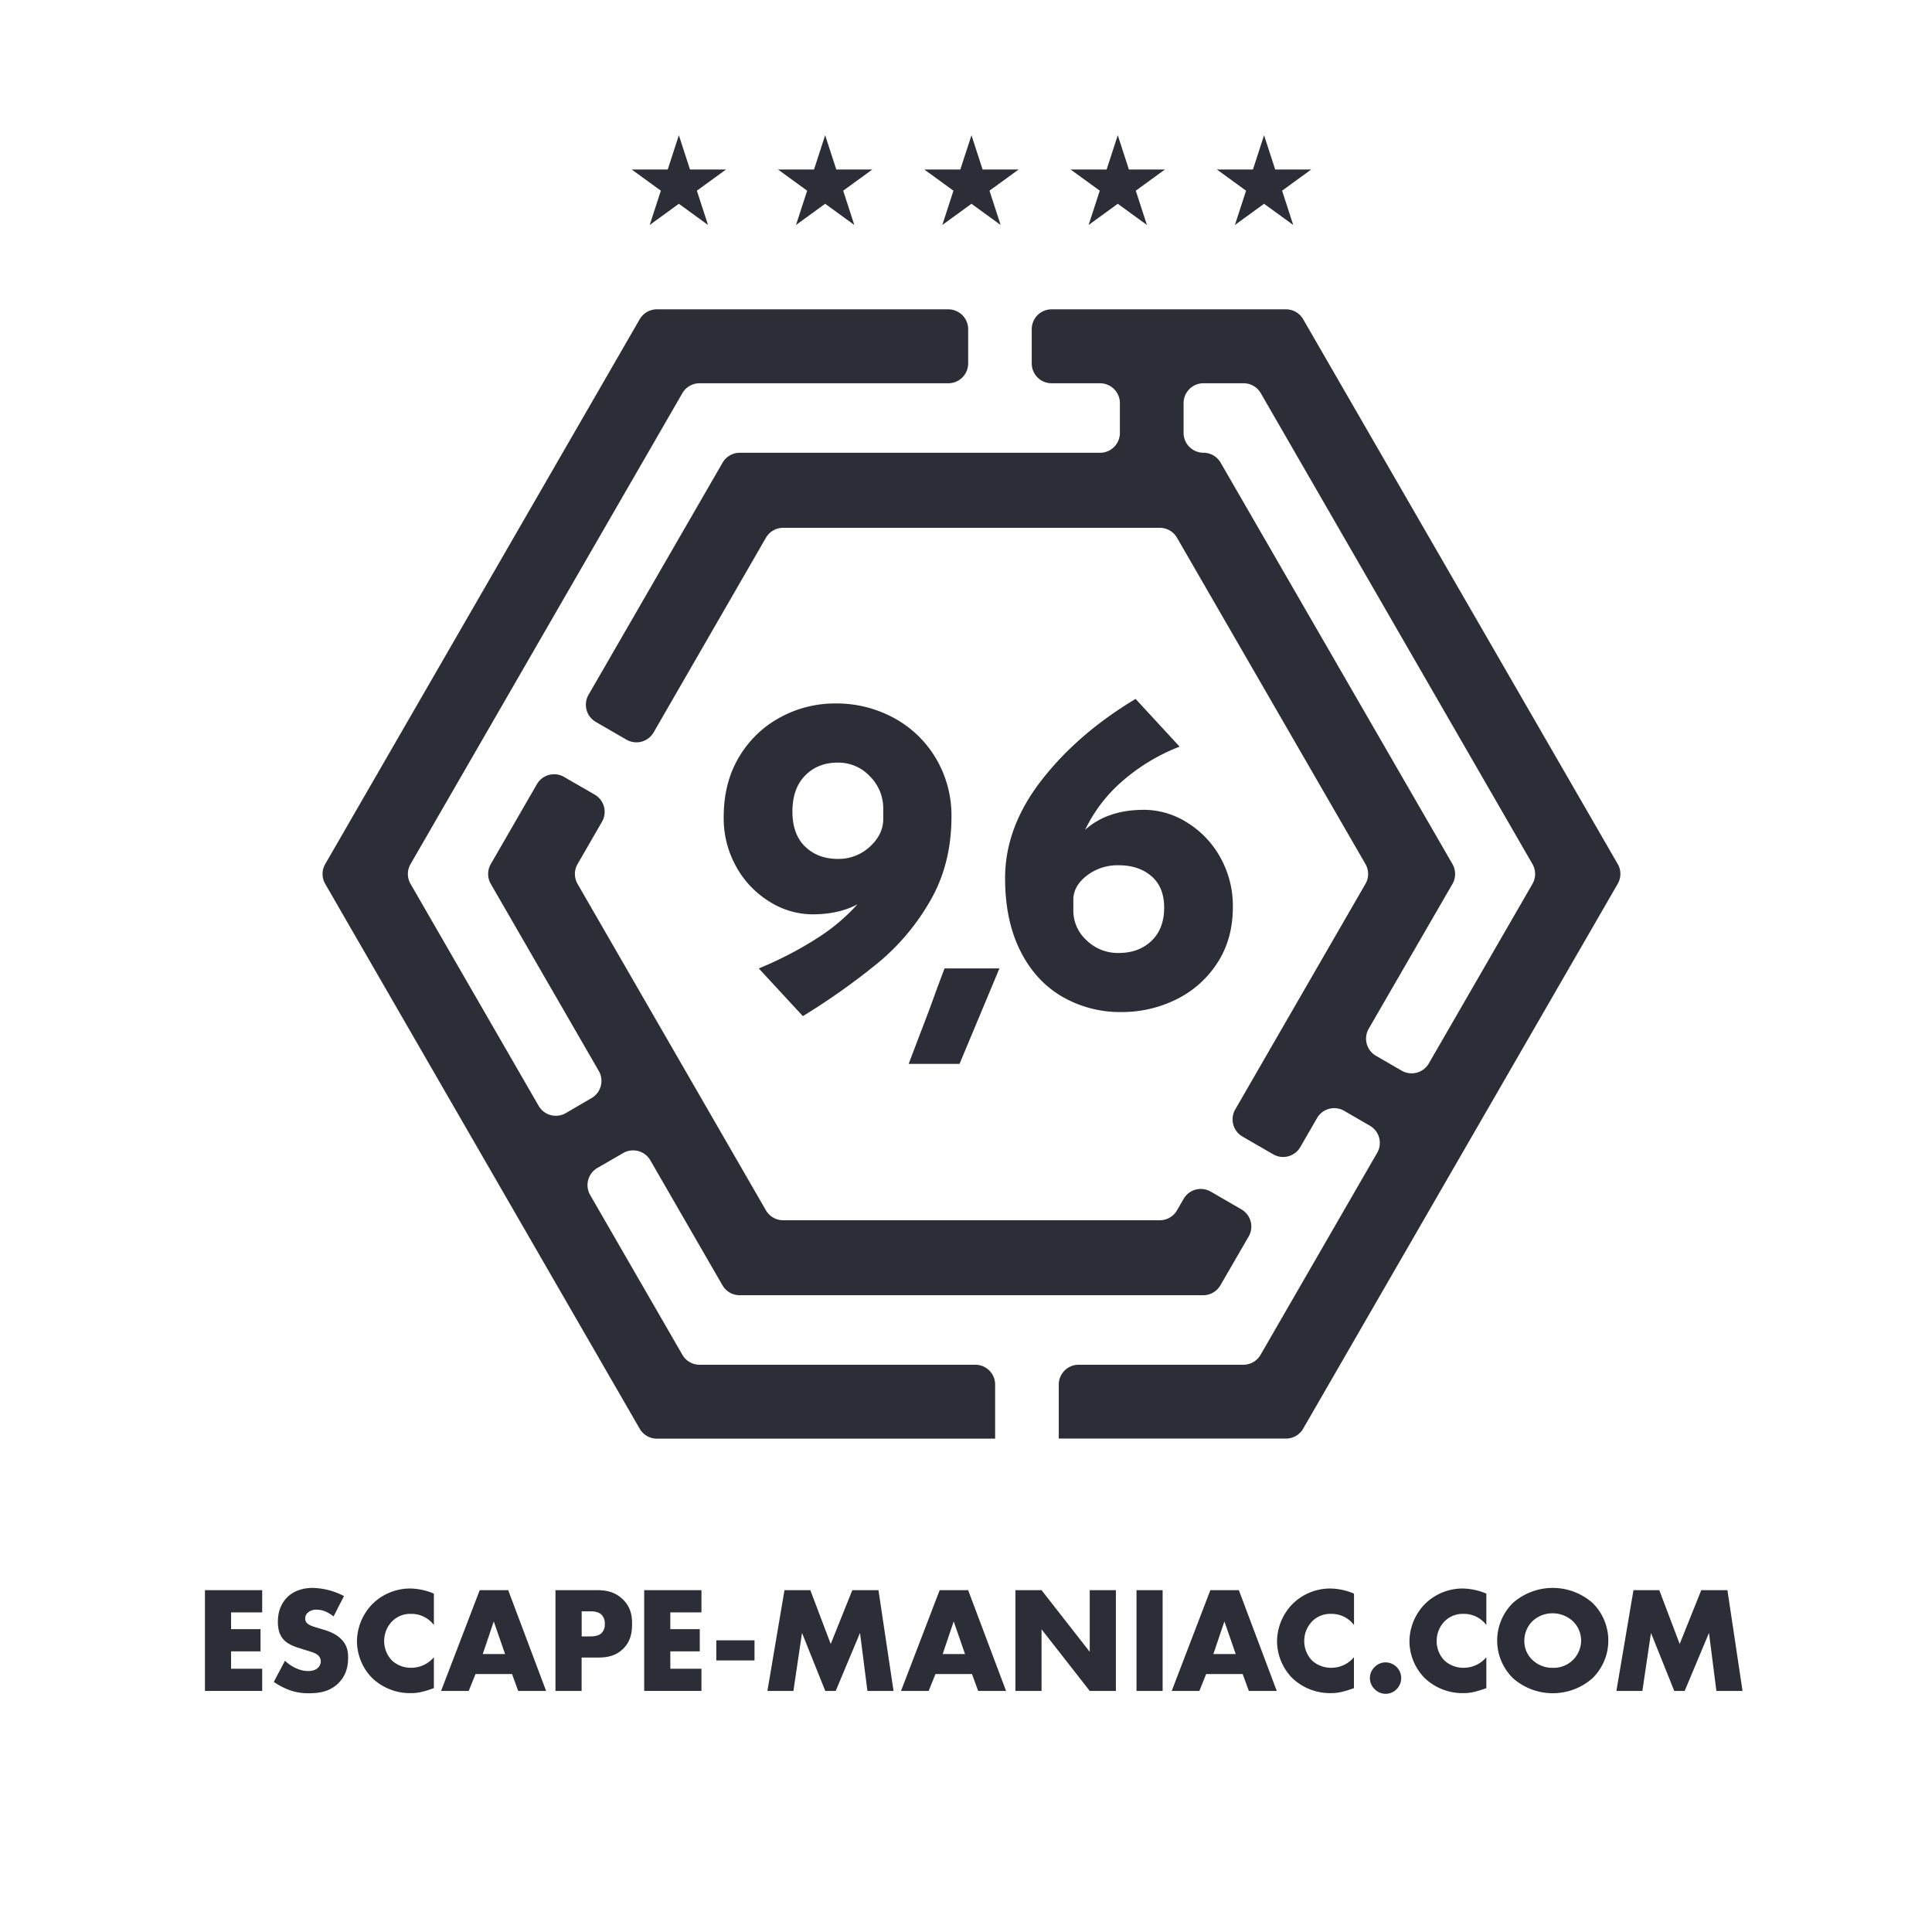
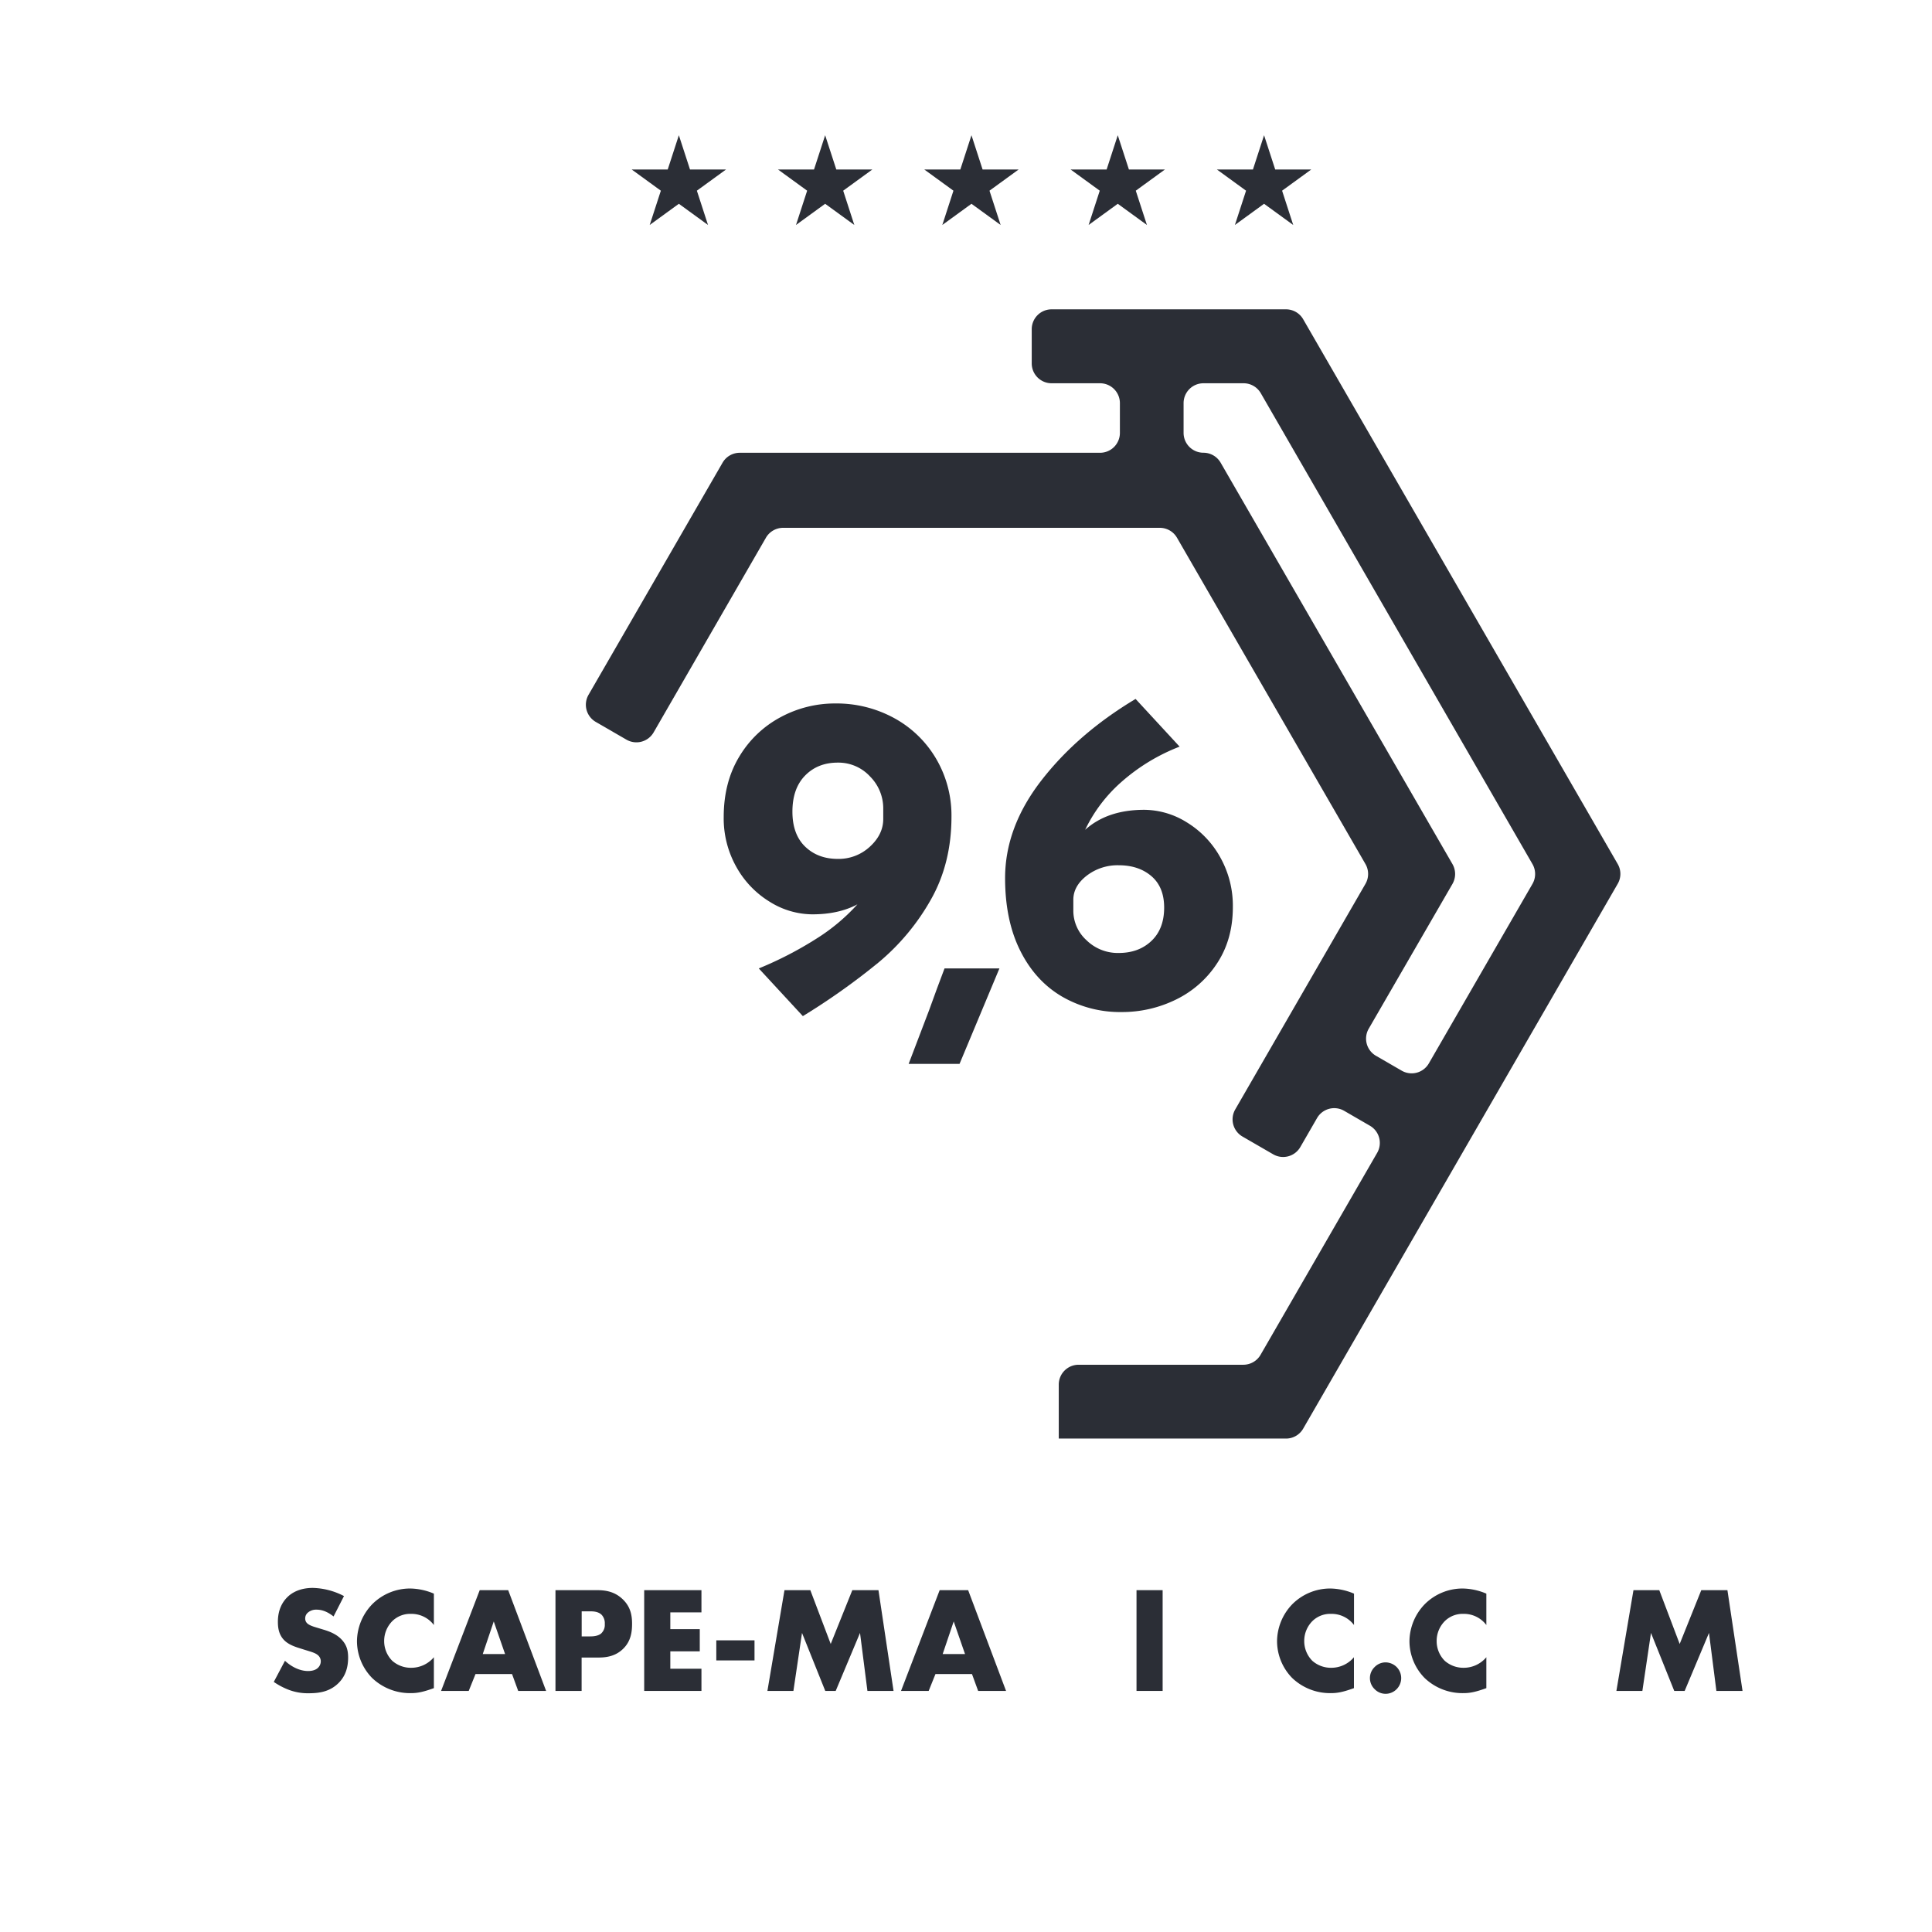
<svg xmlns="http://www.w3.org/2000/svg" id="Ebene_1" data-name="Ebene 1" viewBox="0 0 900 900">
  <defs>
    <style>.cls-1{fill:#2b2e36;}</style>
  </defs>
  <path class="cls-1" d="M380.15,437.37a169.48,169.48,0,0,1-26.68,13.76L374,473.35a315.25,315.25,0,0,0,35.35-25.08,105.3,105.3,0,0,0,24.24-29.11q9.64-16.94,9.64-38.74a52.09,52.09,0,0,0-7.1-26.89,50.86,50.86,0,0,0-19.47-18.95A56,56,0,0,0,389,327.7a53.23,53.23,0,0,0-25.3,6.35,49.5,49.5,0,0,0-19.26,18.32q-7.31,12-7.31,28.26a46.13,46.13,0,0,0,5.93,23.29,44,44,0,0,0,15.56,16.19,37.73,37.73,0,0,0,19.8,5.82q12.27,0,21-4.65A90.64,90.64,0,0,1,380.15,437.37Zm10.16-37.26q-9.31,0-15.24-5.72t-5.93-16.3q0-10.8,5.93-16.83t15.24-6a20,20,0,0,1,15,6.46,21,21,0,0,1,6.14,14.93v4.87q0,7.2-6.24,12.91A21.37,21.37,0,0,1,390.31,400.11Z" />
  <path class="cls-1" d="M465.57,451.13H440q-3.39,8.88-7.19,19.47l-9.53,25h23.71Z" />
  <path class="cls-1" d="M522.09,364.54a89.89,89.89,0,0,1,27.42-16.73L529,325.59q-26.88,16.08-43.82,37.89T468.21,409q0,19.68,7,33.76t19.37,21.39a53.85,53.85,0,0,0,27.84,7.3,56.86,56.86,0,0,0,25.4-5.82A47.68,47.68,0,0,0,567,448.69q7.31-11.12,7.31-26.14a46.13,46.13,0,0,0-5.93-23.29,44.06,44.06,0,0,0-15.56-16.2,37.84,37.84,0,0,0-19.8-5.82q-17.15,0-27.52,9.32A69.69,69.69,0,0,1,522.09,364.54Zm-15.88,43.4a23.54,23.54,0,0,1,14.93-4.87q9.32,0,15.24,5.08t5.93,14.61q0,9.94-5.93,15.56t-15.24,5.61a20.82,20.82,0,0,1-15-5.93A18.55,18.55,0,0,1,500,424.24v-5.08C500,414.92,502.05,411.19,506.21,407.94Z" />
-   <path class="cls-1" d="M463.57,670.18V669l0-24a9.23,9.23,0,0,0-9.24-9.25H325.88a9.27,9.27,0,0,1-8-4.63l-42.95-74.42a9.24,9.24,0,0,1,3.39-12.64l12-6.94a9.26,9.26,0,0,1,12.63,3.4l33.61,58.23a9.24,9.24,0,0,0,8,4.62H560.5a9.26,9.26,0,0,0,8-4.62L581.68,576a9.24,9.24,0,0,0-3.39-12.63L564,555.1a9.24,9.24,0,0,0-12.63,3.39l-3.08,5.33a9.25,9.25,0,0,1-8,4.62H364.8a9.26,9.26,0,0,1-8-4.62L269.05,411.76a9.24,9.24,0,0,1,0-9.24l11.38-19.71a9.25,9.25,0,0,0-3.38-12.63l-14.3-8.26a9.25,9.25,0,0,0-12.64,3.38l-21.48,37.22a9.24,9.24,0,0,0,0,9.24l50.31,87.14a9.25,9.25,0,0,1-3.38,12.63l-12,7a9.25,9.25,0,0,1-12.64-3.38L191.25,411.76a9.24,9.24,0,0,1,0-9.24L317.87,183.16a9.26,9.26,0,0,1,8-4.62H441.76a9.25,9.25,0,0,0,9.25-9.25V153.35a9.25,9.25,0,0,0-9.25-9.25H306a9.24,9.24,0,0,0-8,4.62L151.5,402.52a9.24,9.24,0,0,0,0,9.24L298,665.56a9.24,9.24,0,0,0,8,4.62Z" />
  <path class="cls-1" d="M599.07,144.1H489.86a9.25,9.25,0,0,0-9.24,9.25v15.94a9.25,9.25,0,0,0,9.24,9.25h22.58a9.25,9.25,0,0,1,9.25,9.25v13.88a9.25,9.25,0,0,1-9.25,9.25H344.6a9.24,9.24,0,0,0-8,4.62L274.16,323.67a9.25,9.25,0,0,0,3.38,12.63l14.3,8.27a9.26,9.26,0,0,0,12.64-3.39l52.31-90.67a9.27,9.27,0,0,1,8-4.63H540.29a9.25,9.25,0,0,1,8,4.62l87.79,152a9.24,9.24,0,0,1,0,9.24L575.42,516.82a9.25,9.25,0,0,0,3.38,12.63l14.3,8.27a9.25,9.25,0,0,0,12.64-3.38l7.79-13.5a9.25,9.25,0,0,1,12.63-3.38l12,6.95A9.25,9.25,0,0,1,641.56,537l-54.34,94.12a9.26,9.26,0,0,1-8,4.63H502.46a9.25,9.25,0,0,0-9.25,9.23l0,24.06v1.1H599.07a9.23,9.23,0,0,0,8-4.62l146.52-253.8a9.19,9.19,0,0,0,0-9.24L607.07,148.72A9.23,9.23,0,0,0,599.07,144.1ZM713.88,411.76,665.6,495.39A9.25,9.25,0,0,1,653,498.78l-12-6.94a9.24,9.24,0,0,1-3.39-12.64l39-67.43a9.26,9.26,0,0,0,0-9.25l-108-187a9.26,9.26,0,0,0-8-4.62,9.25,9.25,0,0,1-9.25-9.25V187.79a9.25,9.25,0,0,1,9.25-9.25h18.71a9.25,9.25,0,0,1,8,4.62L713.88,402.52A9.24,9.24,0,0,1,713.88,411.76Z" />
-   <polygon class="cls-1" points="95.47 787.7 122.14 787.7 122.14 777.36 107.64 777.36 107.64 769.26 121.36 769.26 121.36 758.92 107.64 758.92 107.64 751.11 122.14 751.11 122.14 740.76 95.47 740.76 95.47 787.7" />
  <path class="cls-1" d="M150.63,759.13,146.9,758c-2.89-.84-3.73-1.68-4.08-2.11a3.09,3.09,0,0,1-.64-2.11,3.49,3.49,0,0,1,1.2-2.53,5.83,5.83,0,0,1,4-1.41c1.62,0,4.36.28,8,3.17l4.86-9.5a33,33,0,0,0-14.5-3.8c-5.7,0-9.64,2-12,4.43-2,2-4.29,5.56-4.29,11.33,0,2.39.28,5.7,2.67,8.31,1.9,2.11,4.79,3.16,6.76,3.8l3.16,1c3,.92,4.86,1.41,6.05,2.46a3.66,3.66,0,0,1,1.34,2.82,4.18,4.18,0,0,1-1.19,2.95c-.78.85-2.26,1.62-4.72,1.62-4.22,0-8.16-2.32-10.77-4.78l-5.21,9.85a33,33,0,0,0,7.11,3.73,25.05,25.05,0,0,0,9.22,1.55c5,0,9.85-.78,13.87-4.79,3.37-3.38,4.43-7.53,4.43-11.82,0-3.24-.63-5.84-3-8.37S153.58,760,150.63,759.13Z" />
  <path class="cls-1" d="M173.4,747.31a25.13,25.13,0,0,0-7.11,17.31,24.64,24.64,0,0,0,7.11,17.1,25.54,25.54,0,0,0,18.16,7c3,0,5.7-.57,10.56-2.32V772a13.8,13.8,0,0,1-10.63,4.92,13.11,13.11,0,0,1-8.73-3.23,13,13,0,0,1-3.8-9.15,13.11,13.11,0,0,1,4.08-9.64,11.92,11.92,0,0,1,8.45-3.1A13.08,13.08,0,0,1,202.12,757V742.38a29.12,29.12,0,0,0-11-2.39A24.88,24.88,0,0,0,173.4,747.31Z" />
  <path class="cls-1" d="M223.47,740.76l-18,46.94h12.88l3.17-7.88h17l2.88,7.88h13l-17.66-46.94Zm1.41,29.77,5.13-15.2,5.28,15.2Z" />
  <path class="cls-1" d="M278.18,740.76H258.76V787.7h12.18V772.15h7.67c3.66,0,8-.49,11.68-4.08s4.15-8,4.15-11.68c0-3.94-.7-7.89-4.36-11.4S282.27,740.76,278.18,740.76Zm2,20.06c-1.47,1.34-3.87,1.48-5.13,1.48h-4.08V750.62h4.15c1.55,0,3.8.21,5.2,1.68a5.7,5.7,0,0,1,1.41,4.23A5.37,5.37,0,0,1,280.15,760.82Z" />
  <polygon class="cls-1" points="300.09 787.7 326.76 787.7 326.76 777.36 312.26 777.36 312.26 769.26 325.98 769.26 325.98 758.92 312.26 758.92 312.26 751.11 326.76 751.11 326.76 740.76 300.09 740.76 300.09 787.7" />
  <rect class="cls-1" x="333.68" y="764.13" width="17.8" height="9.36" />
  <polygon class="cls-1" points="397.04 740.76 386.98 765.82 377.48 740.76 365.44 740.76 357.49 787.7 369.6 787.7 373.61 760.68 384.44 787.7 389.3 787.7 400.63 760.68 404.08 787.7 416.25 787.7 409.22 740.76 397.04 740.76" />
  <path class="cls-1" d="M437.73,740.76l-18,46.94h12.88l3.17-7.88h17l2.88,7.88h13L451,740.76Zm1.4,29.77,5.14-15.2,5.28,15.2Z" />
-   <polygon class="cls-1" points="507.64 769.48 485.19 740.76 473.02 740.76 473.02 787.7 485.19 787.7 485.19 758.99 507.64 787.7 519.82 787.7 519.82 740.76 507.64 740.76 507.64 769.48" />
  <rect class="cls-1" x="529.43" y="740.76" width="12.17" height="46.94" />
-   <path class="cls-1" d="M563.83,740.76l-18,46.94h12.88l3.17-7.88h17l2.88,7.88h13l-17.66-46.94Zm1.4,29.77,5.14-15.2,5.28,15.2Z" />
  <path class="cls-1" d="M602,747.31a25.12,25.12,0,0,0-7.1,17.31,24.63,24.63,0,0,0,7.1,17.1,25.54,25.54,0,0,0,18.16,7c3,0,5.7-.57,10.56-2.32V772a13.8,13.8,0,0,1-10.63,4.92,13.11,13.11,0,0,1-8.73-3.23,13,13,0,0,1-3.8-9.15,13.11,13.11,0,0,1,4.08-9.64,11.92,11.92,0,0,1,8.45-3.1A13.08,13.08,0,0,1,630.75,757V742.38a29.12,29.12,0,0,0-11-2.39A24.9,24.9,0,0,0,602,747.31Z" />
  <path class="cls-1" d="M645.48,774.4a7.1,7.1,0,0,0-5.13,2.18,7.13,7.13,0,0,0,0,10.28,7.1,7.1,0,0,0,5.13,2.18,7.2,7.2,0,0,0,5.14-2.18,7.32,7.32,0,0,0,.07-10.21A7.43,7.43,0,0,0,645.48,774.4Z" />
  <path class="cls-1" d="M663.69,747.31a25.13,25.13,0,0,0-7.11,17.31,24.6,24.6,0,0,0,7.11,17.1,25.52,25.52,0,0,0,18.15,7c3,0,5.7-.57,10.56-2.32V772a13.78,13.78,0,0,1-10.63,4.92,13.1,13.1,0,0,1-8.72-3.23,12.92,12.92,0,0,1-3.8-9.15,13.08,13.08,0,0,1,4.08-9.64,11.89,11.89,0,0,1,8.44-3.1A13.06,13.06,0,0,1,692.4,757V742.38a29.12,29.12,0,0,0-11-2.39A24.86,24.86,0,0,0,663.69,747.31Z" />
-   <path class="cls-1" d="M741.83,746.67a28.08,28.08,0,0,0-37,0,24.56,24.56,0,0,0,0,35.12,28,28,0,0,0,37,0,24.56,24.56,0,0,0,0-35.12Zm-9.08,26.61a12.85,12.85,0,0,1-9.43,3.65,13.33,13.33,0,0,1-9.5-3.72,11.94,11.94,0,0,1-3.73-8.73,12.87,12.87,0,0,1,3.73-9.22,13.56,13.56,0,0,1,9.5-3.73,14.05,14.05,0,0,1,9.43,3.73,12.63,12.63,0,0,1,3.8,9A12.91,12.91,0,0,1,732.75,773.28Z" />
  <polygon class="cls-1" points="792.52 740.76 782.46 765.82 772.96 740.76 760.93 740.76 752.98 787.7 765.08 787.7 769.09 760.68 779.93 787.7 784.78 787.7 796.11 760.68 799.56 787.7 811.74 787.7 804.7 740.76 792.52 740.76" />
  <polygon class="cls-1" points="321.43 78.96 316.24 63 311.05 78.96 294.27 78.96 307.85 88.83 302.66 104.8 316.24 94.93 329.82 104.8 324.63 88.83 338.21 78.96 321.43 78.96" />
  <polygon class="cls-1" points="389.58 78.96 384.39 63 379.2 78.96 362.42 78.96 376 88.83 370.81 104.8 384.39 94.93 397.97 104.8 392.79 88.83 406.37 78.96 389.58 78.96" />
  <polygon class="cls-1" points="452.55 94.93 466.13 104.8 460.94 88.83 474.52 78.96 457.73 78.96 452.55 63 447.36 78.96 430.57 78.96 444.15 88.83 438.97 104.8 452.55 94.93" />
  <polygon class="cls-1" points="512.31 88.83 507.12 104.8 520.7 94.93 534.28 104.8 529.09 88.83 542.67 78.96 525.89 78.96 520.7 63 515.51 78.96 498.73 78.96 512.31 88.83" />
  <polygon class="cls-1" points="580.46 88.83 575.27 104.8 588.85 94.93 602.43 104.8 597.25 88.83 610.83 78.96 594.04 78.96 588.85 63 583.67 78.96 566.88 78.96 580.46 88.83" />
</svg>